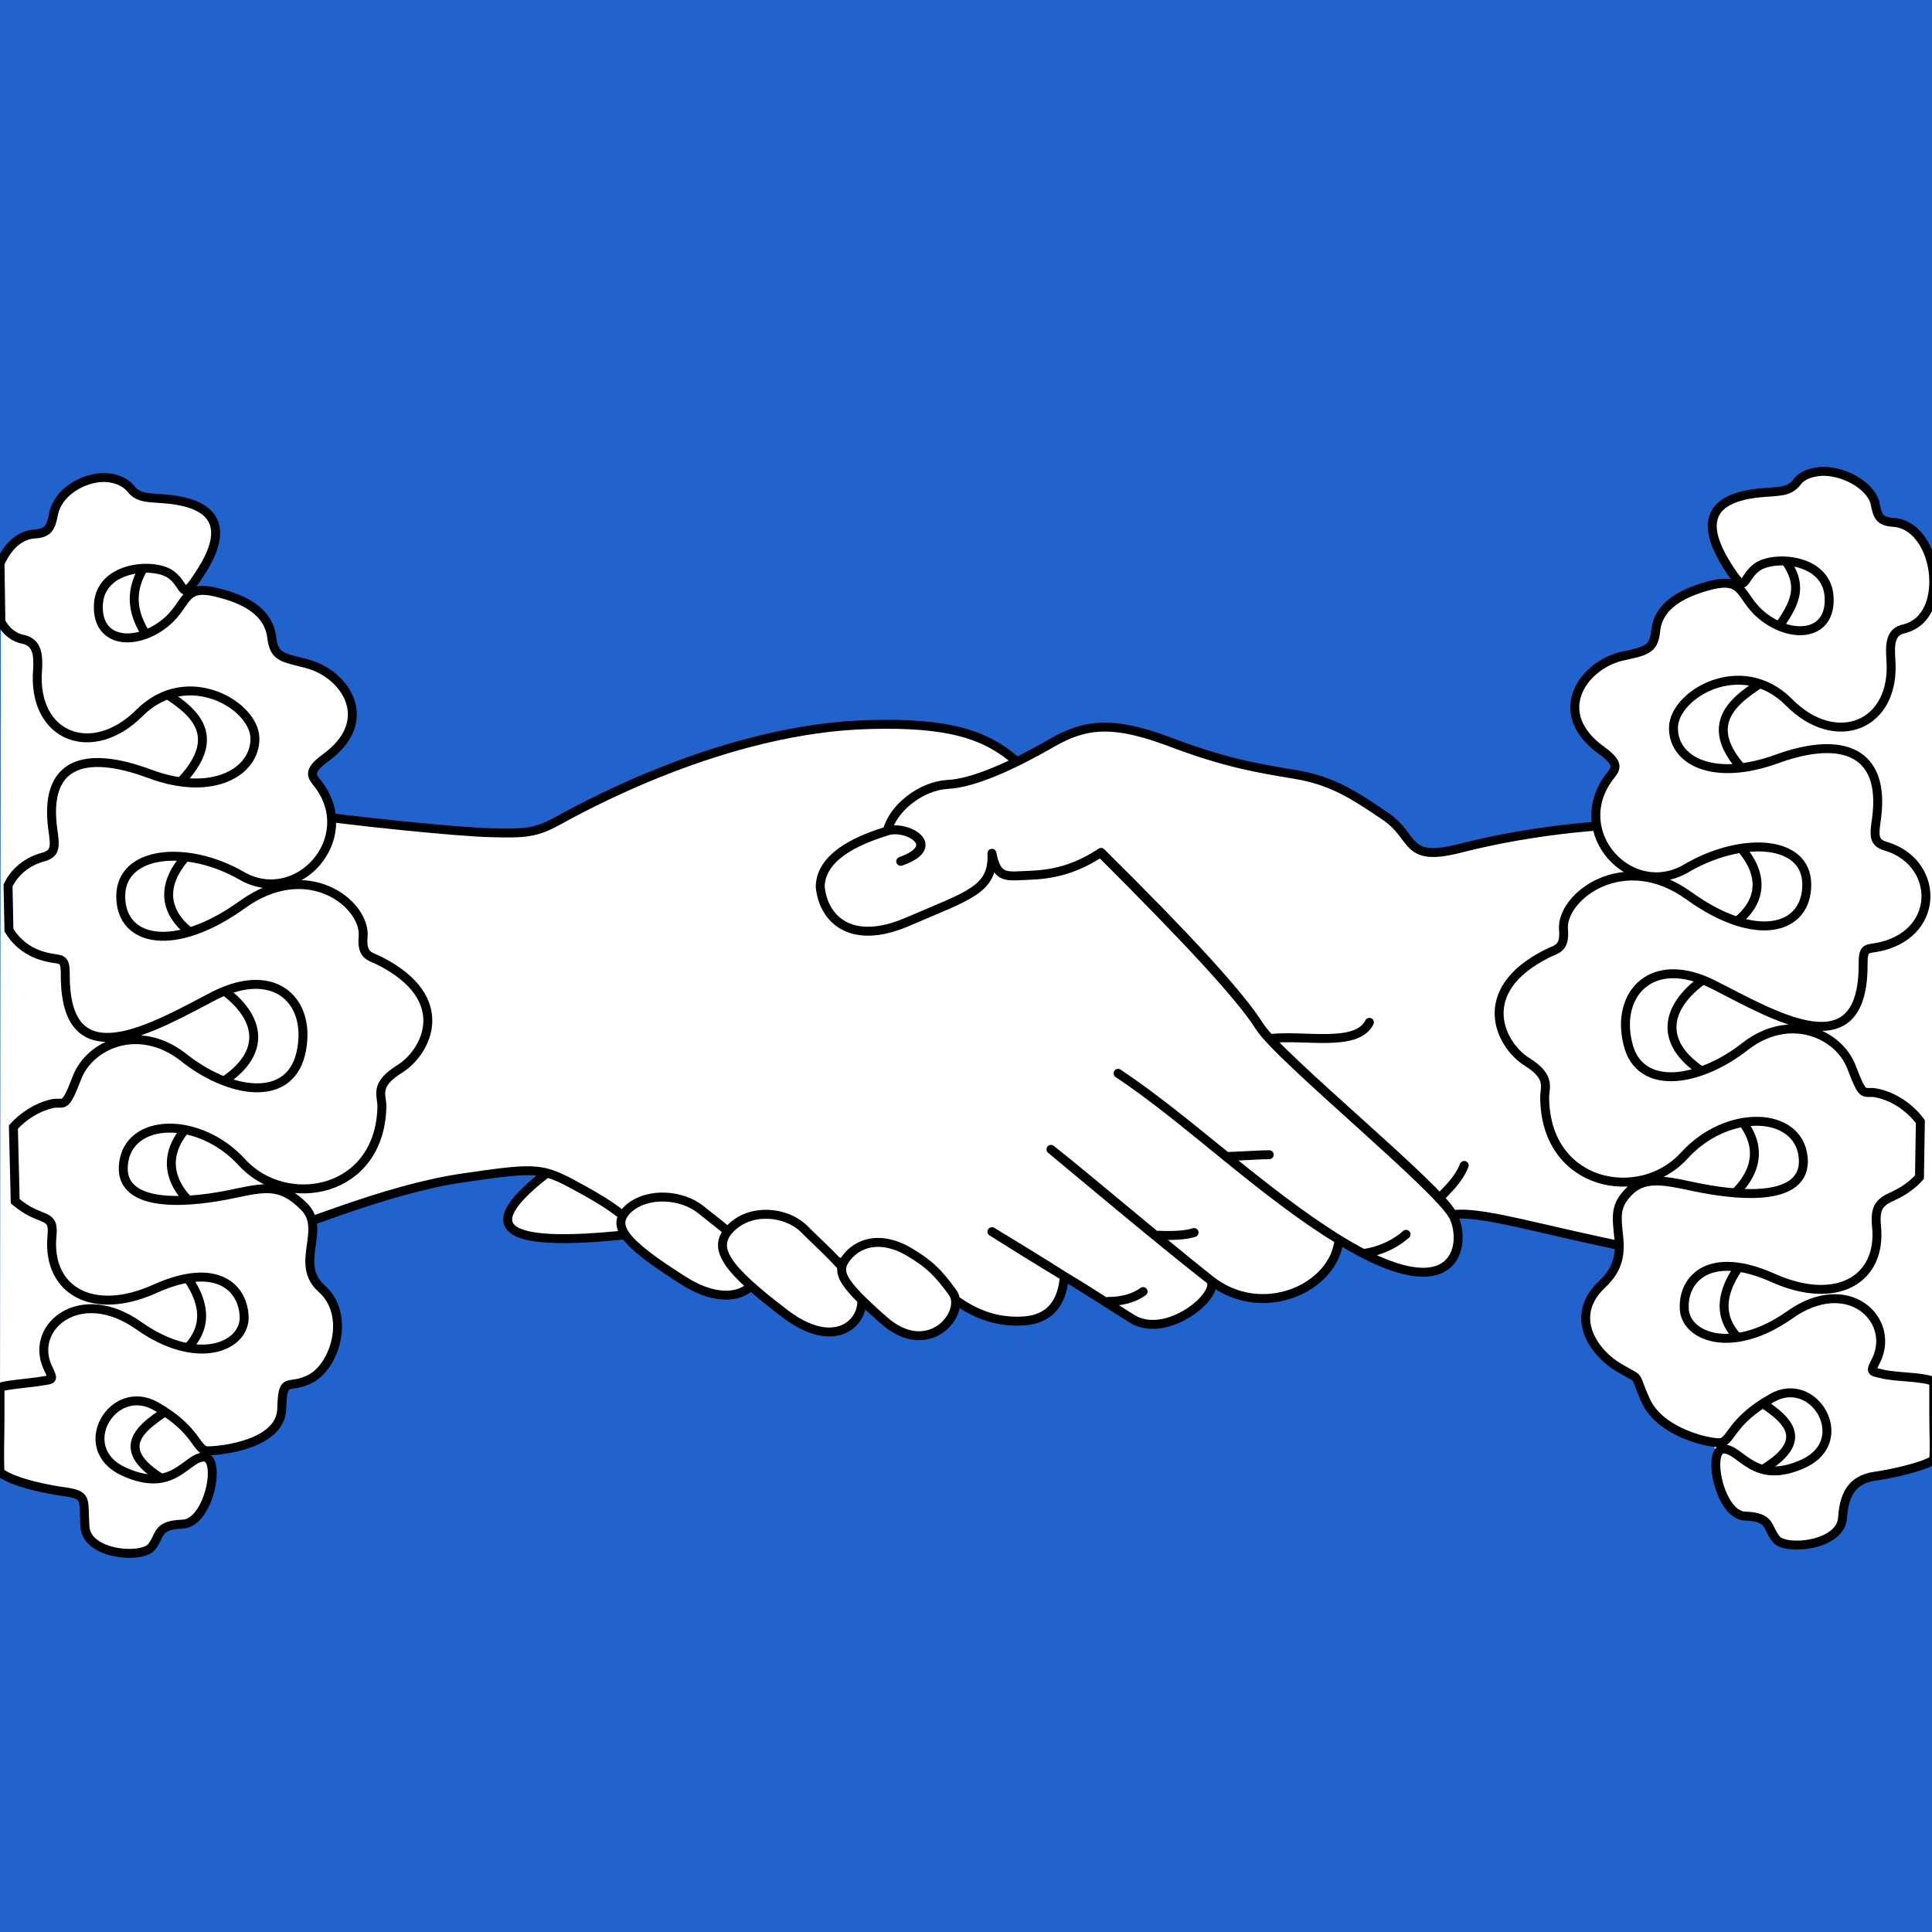
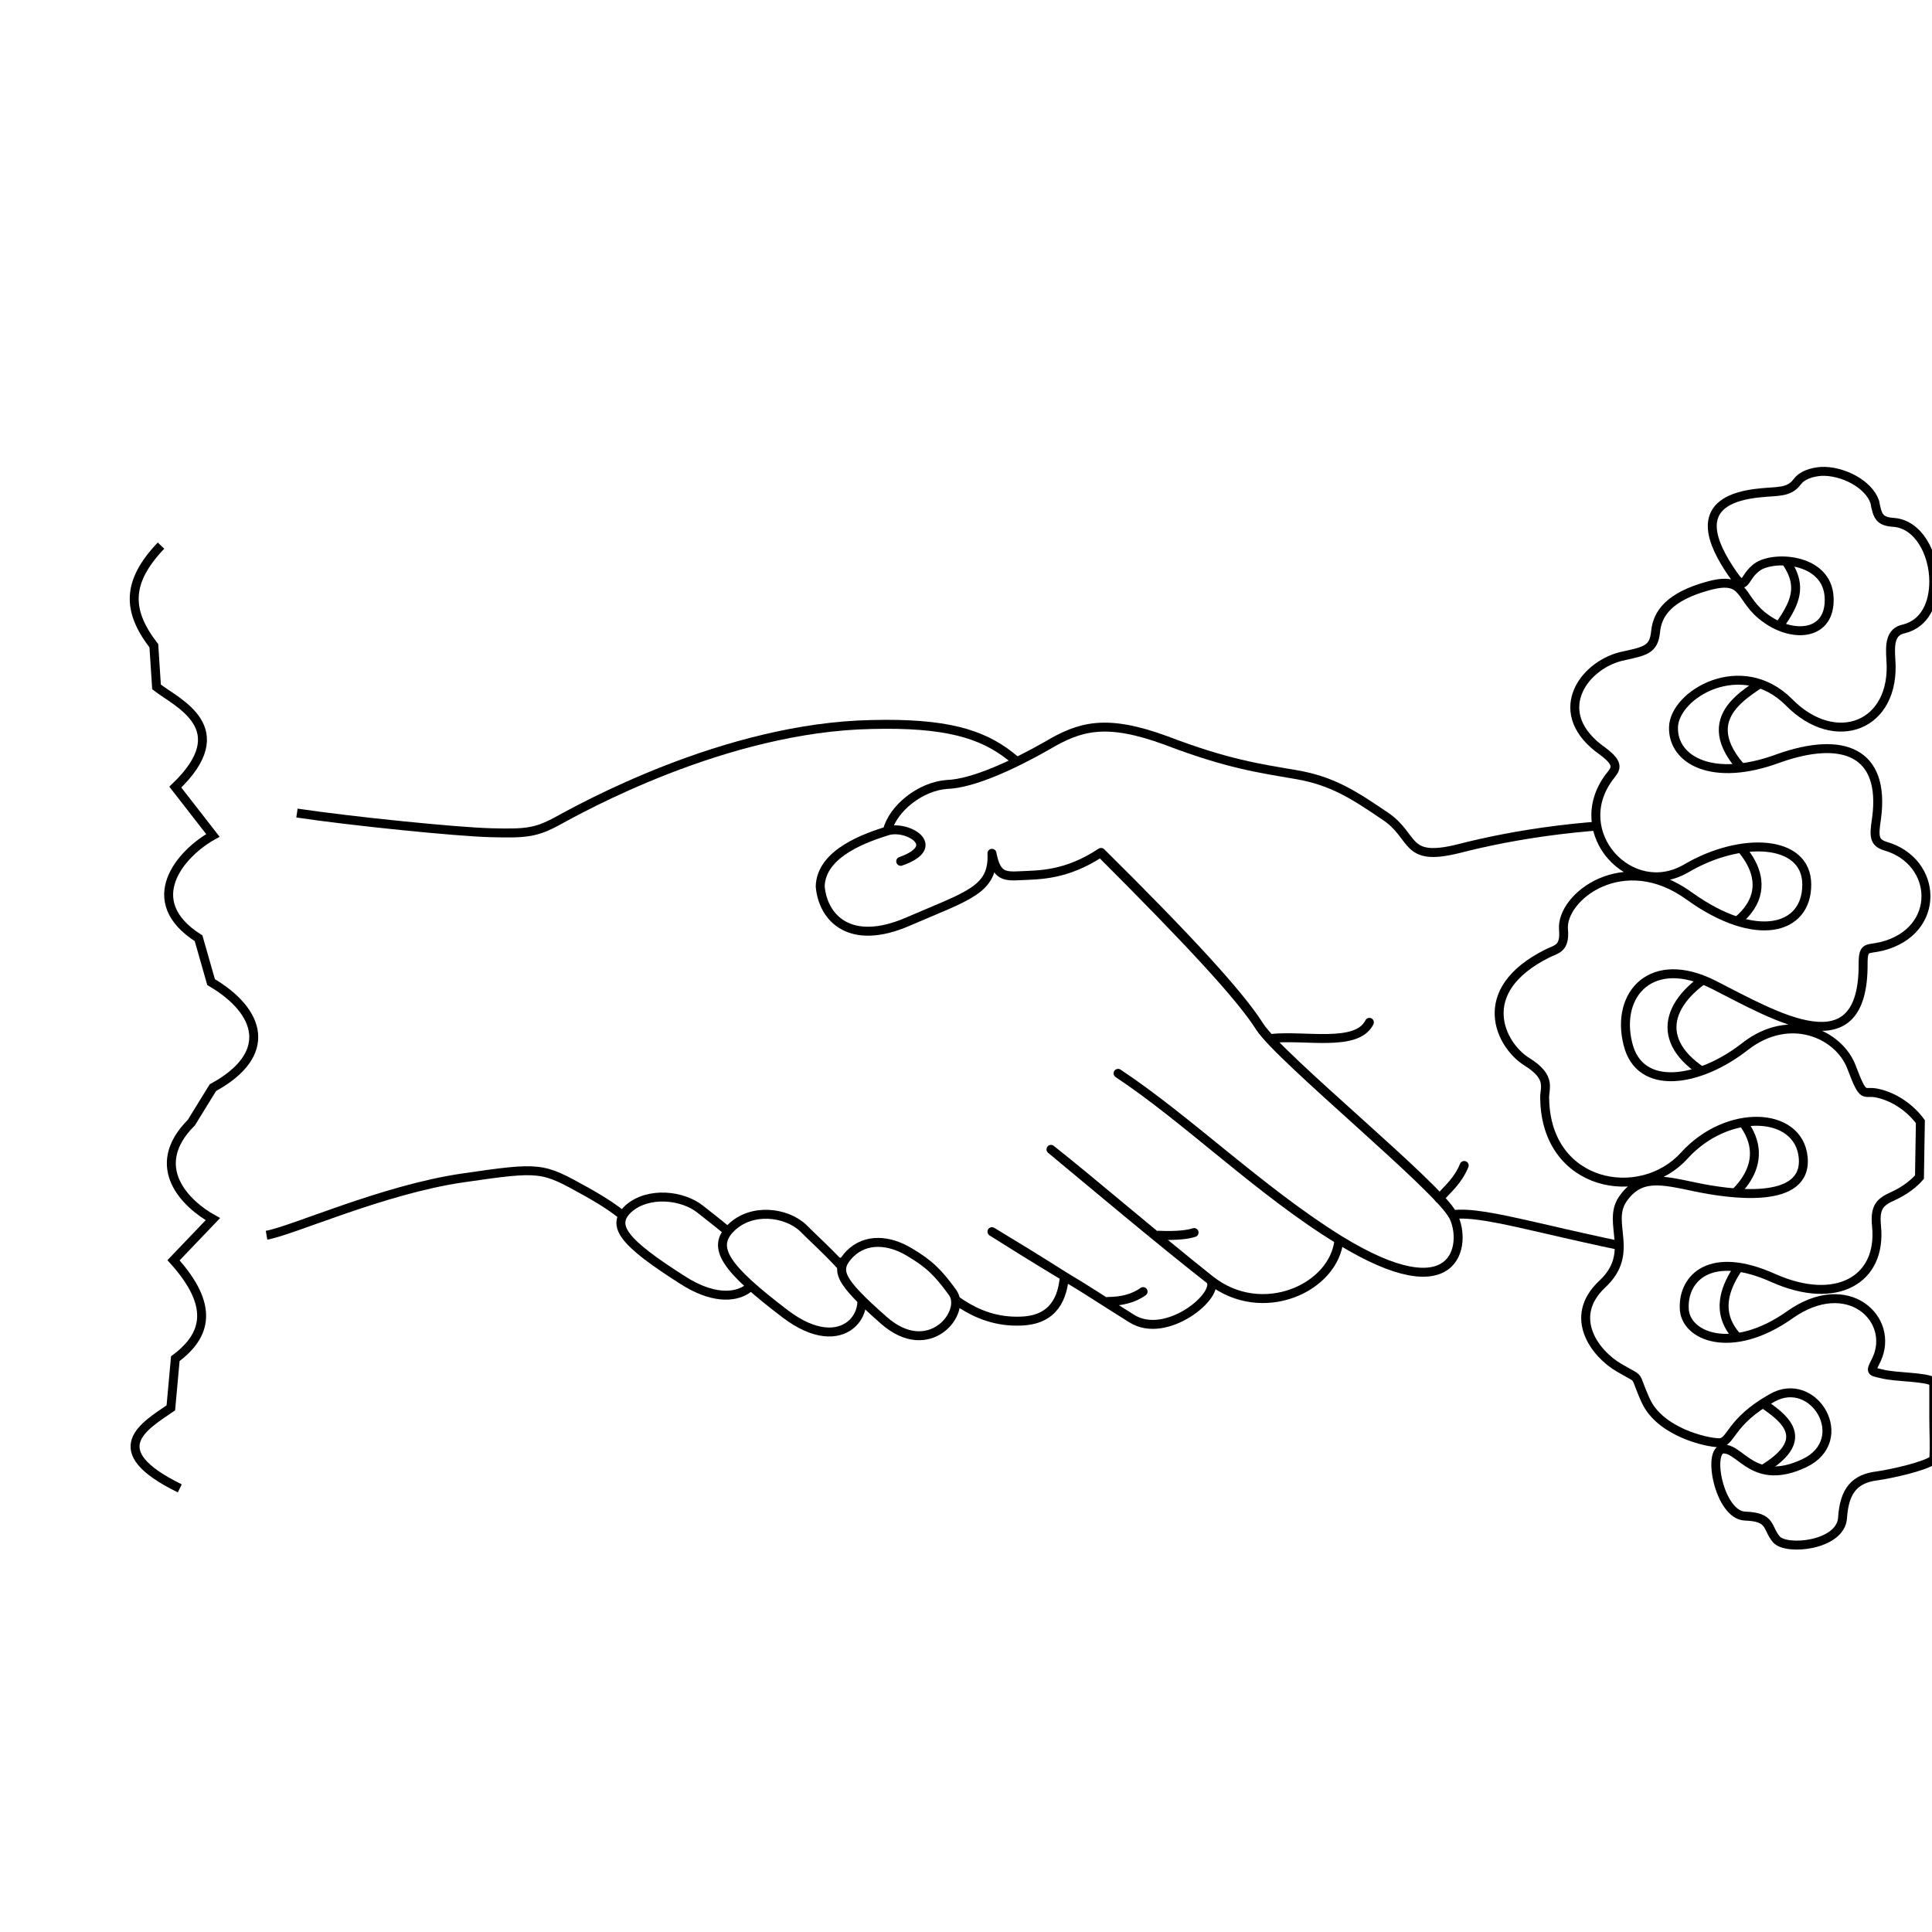
<svg xmlns="http://www.w3.org/2000/svg" version="1.1" id="Layer_1" x="0px" y="0px" viewBox="0 0 216 216" style="enable-background:new 0 0 216 216;" xml:space="preserve">
  <style type="text/css">
	.st0{fill:#2163CD;}
	.st1{fill-rule:evenodd;clip-rule:evenodd;fill:#FFFFFF;}
	.st2{fill-rule:evenodd;clip-rule:evenodd;fill:#FFFFFF;stroke:#000000;}
	.st3{fill-rule:evenodd;clip-rule:evenodd;fill:#FFFFFF;stroke:#000000;stroke-linejoin:round;}
	.st4{fill:none;stroke:#000000;}
	.st5{fill:none;stroke:#000000;stroke-linecap:round;}
</style>
-   <rect class="st0" width="216" height="216" />
  <g>
    <path id="path7099_00000137827892434749286410000013065604587986903207_" class="st1" d="M19.9,61.4L0.1,64.8L0,158.6   c0,1.1-0.1,2.2,0,3.3l19,7.8l10.2-18.4l3.4-11.4l3.3-47.2L21.3,68.9L19.9,61.4z" />
    <path id="path6125_00000132064672236727729590000017885869393681845919_" class="st1" d="M198.3,56.9l-17.7,36.1l0.8,48.9   l13.2,25.6L216,161c0-0.9,0-4.6,0-5.5l0-76.4V63.6L198.3,56.9z" />
-     <path id="path2265_00000160885367814425839780000003569255592094233751_" class="st2" d="M73,137.7c-15.1,1.9-22.7,0.8-9.3-8.4" />
    <path id="path3201_00000034091178931268550240000002263833318150506412_" class="st3" d="M29.8,138.1c2.9-0.5,13-5.1,21.9-6.4   c8.9-1.3,8.9-1.2,13.8,1.5c5,2.8,5.1,3.8,7.2,5.7c2,1.8,28.7,1.8,30.9,3.7c2,1.7,5.2,5.3,10.5,5.1c3.8-0.1,4.7-2.7,4.9-5   c-3-1.8-6.2-3.8-8.1-5c2,1.2,5.1,3.1,8.1,5c3,1.8,3.5,2.2,7.5,4.7c3.9,2.5,10.1-2.7,8.8-4.3c-5.5-4.3-13.1-10.7-17.8-14.6   c4.8,3.8,12,10,17.8,14.6s13.9,0.9,14.4-4.5c-8.7-5.4-17-13.5-24.7-18.6c7.7,5.1,16,13.3,24.7,18.6c13.3,8.2,14.3,0.4,12.8-2.6   c-1.5-3.1-19.3-17.6-21.6-21.1c-2.2-3.5-8.2-9.9-17.7-19.4c-9.6-9.6-9.3-14.9-25.7-14.5C81,81.3,64.7,90.5,62.3,91.8   c-2.4,1.3-3.5,1.4-7.4,1.3C51,93,39.2,91.8,33.2,90.9" />
    <path id="path2245_00000182528670272640427170000014896901014363482524_" class="st4" d="M18,61c-3.9,4.1-3.8,7.3-0.8,11.2l0.3,4.6   c2.3,1.8,9,4.6,2.1,11.2l4.2,5.4c-3.6,2-8.2,7.3-1.6,11.5l1.4,4.9c5.6,3.3,7,8.1,0.2,11.8l-2.4,3.9c-5,5-0.5,9.2,2.4,10.8l-4.4,4.6   c4.6,5.1,3.7,8.4,0.2,11l-0.5,5.5c-2.9,2-7.8,4.7,1,9" />
    <path id="path2279_00000000908272671391125390000016841784560366470550_" class="st3" d="M188.9,92.1c-10.7-0.3-19.7,1.2-25.9,2.8   c-6.1,1.5-4.7-1.4-8.2-3.7c-3.4-2.3-5.8-3.9-9.9-4.6c-4.1-0.7-7.7-1.2-14.5-3.8c-6.8-2.5-9.7-1.6-13.4,0.6   c-3.7,2.1-8.2,4.2-11.1,4.3c-3,0.2-6.1,2.7-6.7,5.2c2.2-0.7,6.3,1.7,1.5,3.4c4.9-1.7,0.7-4.1-1.5-3.4c-2.2,0.7-7.4,2.4-7.5,6.2   c0.3,3.5,3.3,6.8,9.9,3.9c6.7-2.9,9.5-3.5,9.3-7.6c0.5,2.6,1.4,2.6,3.3,2.5c1.9-0.1,5,0,8.9-2.6c9.6,9.5,15.5,15.9,17.7,19.4   c2.3,3.6,20.1,18,21.6,21.1c3.9-0.5,11.3,2.3,27.2,5.1" />
    <path id="path2257_00000049900550549681560770000002621975857524867738_" class="st4" d="M198.2,61c3.9,4.1,2.9,6.1-0.1,10.1   l-0.3,4.6c-2.3,1.8-9,4.6-2.1,11.2l-4.2,5.4c3.6,2,8.2,7.3,1.6,11.5l-1.4,4.9c-5.6,3.3-7,8.1-0.2,11.8l2.4,3.9   c5,5,0.5,9.2-2.4,10.8l4.4,4.6c-4.6,5.1-3.7,8.4-0.2,11l0.5,5.5c2.9,2,7.8,4.7-1,9" />
    <path id="path2263_00000170263284078076502360000005728402687851835834_" class="st2" d="M70.3,135.1c-2.1,1.9-0.6,3.8,6,8   c6.5,4.2,10-0.4,7.8-2.8c-2.1-2.3-3.8-3.5-5.8-5.1C76.3,133.6,72.5,133.2,70.3,135.1z" />
    <path id="path2261_00000011738524740126405770000005758511689707883405_" class="st2" d="M81.7,137.3c-2.2,2.2-0.6,4.5,6.1,9.6   c6.6,5,10.1-0.5,7.9-3.4c-2.1-2.7-3.9-4.2-5.9-6.2C87.9,135.5,84,135,81.7,137.3z" />
    <path id="path2259_00000027564086520939382360000002889308326148648356_" class="st2" d="M95,140.2c-1.7,1.8-1.3,2.9,3.8,7.4   c5.1,4.5,9.3-0.9,7.7-3.1c-1.6-2.2-2.6-3.2-4.8-4.5C99.4,138.6,96.8,138.4,95,140.2z" />
    <path id="path2267_00000034808168244222851850000001532523260248303002_" class="st5" d="M123.9,145.5c1.4,0,2.8-0.3,3.9-1.1" />
    <path id="path2269_00000088845867340744961670000016690175969504271755_" class="st5" d="M129.5,138.1c2.2,0.1,3.4-0.1,4-0.3" />
-     <path id="path2271_00000087388004501148185130000001690571259178839954_" class="st5" d="M137.2,129.3c2.6-0.1,3.6-0.2,4.7-0.2" />
-     <path id="path2273_00000039820354342078440020000007402808094778768774_" class="st5" d="M152.7,140.1c1.9-0.3,3.5-1.2,4.5-2.1" />
    <path id="path2275_00000169546534603874634980000017490740761340449214_" class="st5" d="M160.9,134c1-1.1,2.1-2,2.8-3.7" />
    <path id="path2277_00000178924036595444768320000007916500173171855544_" class="st5" d="M142.1,116.1c3.9-0.4,9.6,1,11-1.8" />
    <path id="path2249_00000005234874577454970320000009135609543318246561_" class="st2" d="M203.6,52.7c-1.1,0.1-2.1,0.4-2.7,1.2   c-0.9,1.2-2.2,1-4.1,1.2c-7.3,0.7-5.7,5-3.6,8.3c2.2,3.4,1.4,1.2,3.4-0.1c2-1.2,7.7-0.8,7.9,3.5c0.2,4.2-3.9,4.6-7,2.4   c-3.2-2.2-2.1-4.9-6.5-3.7c-4.4,1.2-5.7,3.1-5.9,5.1c-0.2,2.1-1.2,2.2-3.9,2.8c-4.3,1.1-8,6.4-2,10.6c2,1.5,1.4,2,0.7,2.9   c-4.6,6.2,2.4,13.8,8.6,10.2c6.1-3.6,13.5-3.3,13.5,1.8c0,5.1-5.7,6.6-13.1,1.3c-7.4-5.4-14.4,0.1-14.1,3.7   c0.2,2.2-0.8,2.2-1.8,2.7c-8.4,4.2-5.2,10.3-2.3,12.1c2.9,1.8,1.9,3,2,4.2c0.2,9.8,10.7,11.7,15.6,6.3c4.8-5.3,12.8-5,13.3,0.2   c0.5,5.4-8.3,4.1-12.1,3.3c-3.8-0.8-6.2-1.4-8.1,1.4c-1.8,2.7,1.5,6-2.3,9.5c-3.9,3.7-0.7,7.8,1.9,9.3c2.7,1.6,1.5,0.4,3,3.7   c1.6,3.5,6.8,4.7,8.2,4.7c1.4,0,1.1-2.3,5.9-5c4.7-2.7,9.1,4.7,3.6,7.3c-5.6,2.6-7-1.6-9-1.6c-1.9,0-0.5,7.4,2.4,7.5   c3,0.1,2.4,1.3,3.5,2.6c1.1,1.3,7.2,0.7,7.4-2.4c0.2-3.1,1.4-4.4,3.9-4.7c1.4-0.2,5.2-1,6.3-1.8c0.1-1.7,0-3,0-4.7l0-4   c-0.9-0.6-4.3-0.5-5.8-0.9c-1.3-0.3-1.3-0.2-0.6-1.6c2.1-4.5-3.2-9.6-9.7-5c-6.5,4.6-11.8,2.4-11.8-0.8c-0.1-3.3,2.9-6.5,10-3.3   c7,3.1,12.1,0.2,11.5-5.8c-0.2-2.1,0.3-2.7,1.9-3.4c1.3-0.6,2.3-1.4,2.9-2.1l0.1-6.2c-1.1-1.5-2.9-2.8-4.9-3.2   c-1.5-0.3-1.4,0.8-2.8-2.9c-1.4-3.7-6.9-6.2-11.9-2.3c-5.1,4-11.8,5.1-13.1-0.3c-1.4-5.6,2.7-10.1,9.6-6.6   c6.9,3.5,16.8,9.5,16.7-2.4c0-2,0.5-1.5,2.1-1.9c6.7-1.7,6.3-9.5,0.4-11.2c-1.3-0.4-1.3-1.1-1-3.1c1-7.4-3.7-9.3-11-6.7   c-7.3,2.7-11.8,0.2-11.7-3.5c0.1-3.7,7.6-8.1,12.9-2.8c5.2,5.3,12,2.7,11.4-4.8c-0.1-1.6-0.1-3.1,1.5-3.4c2.3-0.6,3.3-2.8,3.3-5.3   c0-3.1-1.7-6.4-4.5-6.6c-1.6-0.1-1.8-0.7-2.1-2.3C208.9,54.1,206,52.6,203.6,52.7z" />
-     <path id="path2225_00000169546312547274896520000009103159338751895439_" class="st2" d="M11.2,53.4c-2.2,0.2-4.7,1.7-5.2,4   c-0.3,1.6-0.6,2.2-2.1,2.3C2.1,59.8,0.8,61.2,0,63l0.1,6.5c0.5,1,1.4,1.8,2.6,2c1.5,0.4,1.6,1.8,1.5,3.4   c-0.6,7.5,6.1,10.1,11.4,4.8c5.3-5.3,12.8-0.9,12.9,2.8c0.1,3.7-4.6,6.7-11.8,4c-7.3-2.7-11.8-1.2-10.8,6.2c0.3,2,0.3,2.7-1,3.1   c-1.9,0.5-3.3,1.7-4,3.2l0.1,5c0.8,1.3,2.1,2.5,4.2,3c1.6,0.4,2.1-0.1,2.1,1.9c-0.1,11.9,9.8,6,16.7,2.4c7-3.5,11,0.9,9.6,6.6   c-1.4,5.5-8.1,4.3-13.1,0.3c-5-3.9-10.5-1.4-11.9,2.3c-1.4,3.7-1.4,2.6-2.8,2.9c-1.7,0.4-3.2,1.4-4.3,2.6l0.2,8.3   c0.6,0.5,1.3,1,2.2,1.4c1.6,0.7,2.1,0.6,1.9,2.6c-0.5,6,4.6,8.9,11.5,5.8c7.1-3.2,10,0,10,3.3c-0.1,3.2-5.3,5.4-11.8,0.8   c-6.5-4.6-12.2,0.1-10.2,4.6c0.7,1.5,0.7,1.4-0.6,1.6c-1,0.2-4,0.4-4.7,0.7l0,3.5c0,2-0.1,4.1,0,6c1.5,1.2,5.7,2,7.4,2.2   c2.4,0.4,1.9,0.8,2.1,3.9c0.2,3.1,6.2,3.6,7.4,2.3c1.1-1.3,0.5-2.5,3.5-2.6c3-0.1,4.4-7.5,2.4-7.5c-2,0-3.4,4.2-9,1.6   c-5.6-2.6-1.2-10,3.6-7.3c4.8,2.7,4.5,5.1,5.9,5c1.4,0,8.1-0.7,8.2-4.7c0.1-3.9,0.7-2,3.3-3.4c2.7-1.5,4.4-7.1,1.2-10   c-3.2-2.8,0.6-6.6-2-9.2s-4.3-2.2-8.1-1.4c-3.8,0.8-12.6,2-12.1-3.3c0.5-5.3,8.5-5.5,13.3-0.2c4.9,5.3,15.4,3.5,15.6-6.3   c0-1.3-0.9-2.4,2-4.2c2.9-1.8,6.2-7.8-2.3-12.1c-1-0.5-2-0.5-1.8-2.7c0.3-3.6-6.2-8.9-13.6-3.5c-7.4,5.3-13.5,4.2-13.5-1   c0-5.1,7.4-5.8,13.5-2.3c6.2,3.6,13.2-4.1,8.6-10.2c-0.7-0.9-1.3-1.4,0.7-2.9c5.9-4.2,2.3-9.5-2-10.6c-2.7-0.7-3.6-0.7-3.9-2.8   c-0.2-2-1.5-4-5.9-5.1c-4.4-1.2-3.3,1.5-6.5,3.7c-3.1,2.2-7.2,1.8-7-2.4c0.2-4.2,5.9-4.7,7.9-3.5c2,1.2,1.2,3.5,3.4,0.1   c2.2-3.3,3.7-7.7-3.6-8.4c-2-0.2-3.2,0-4.1-1.2C13.8,53.7,12.5,53.3,11.2,53.4z" />
  </g>
</svg>